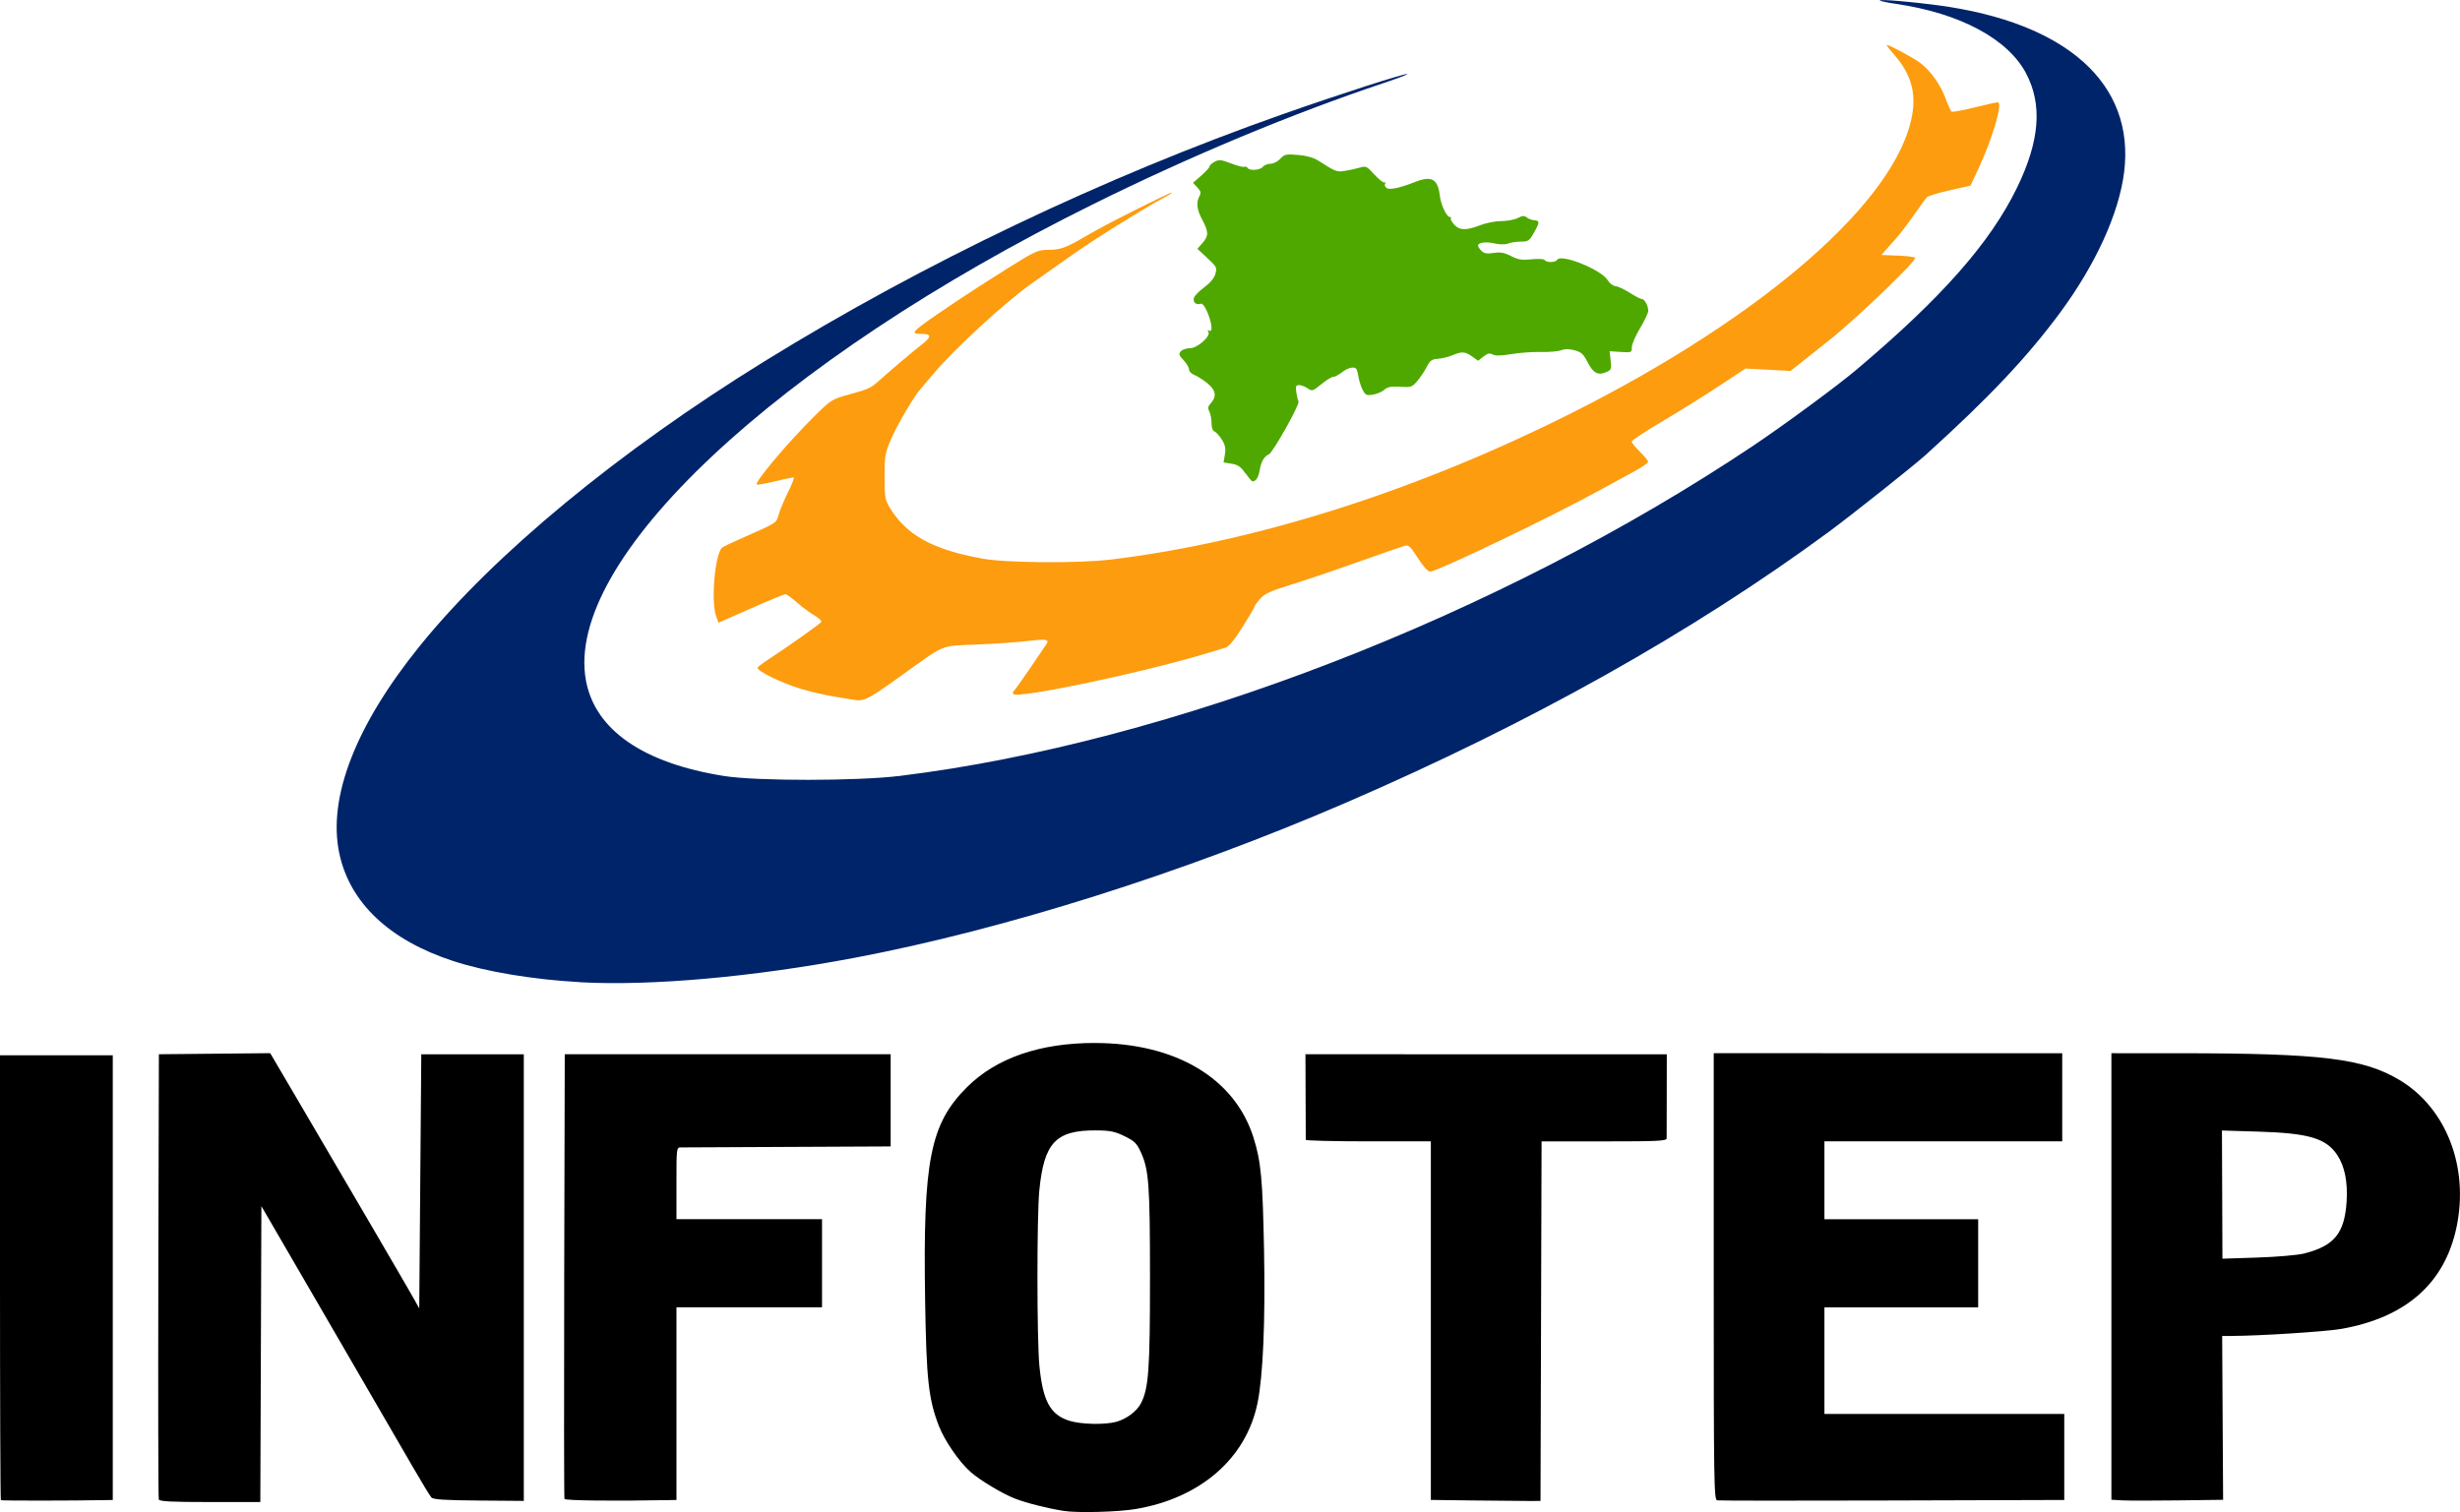
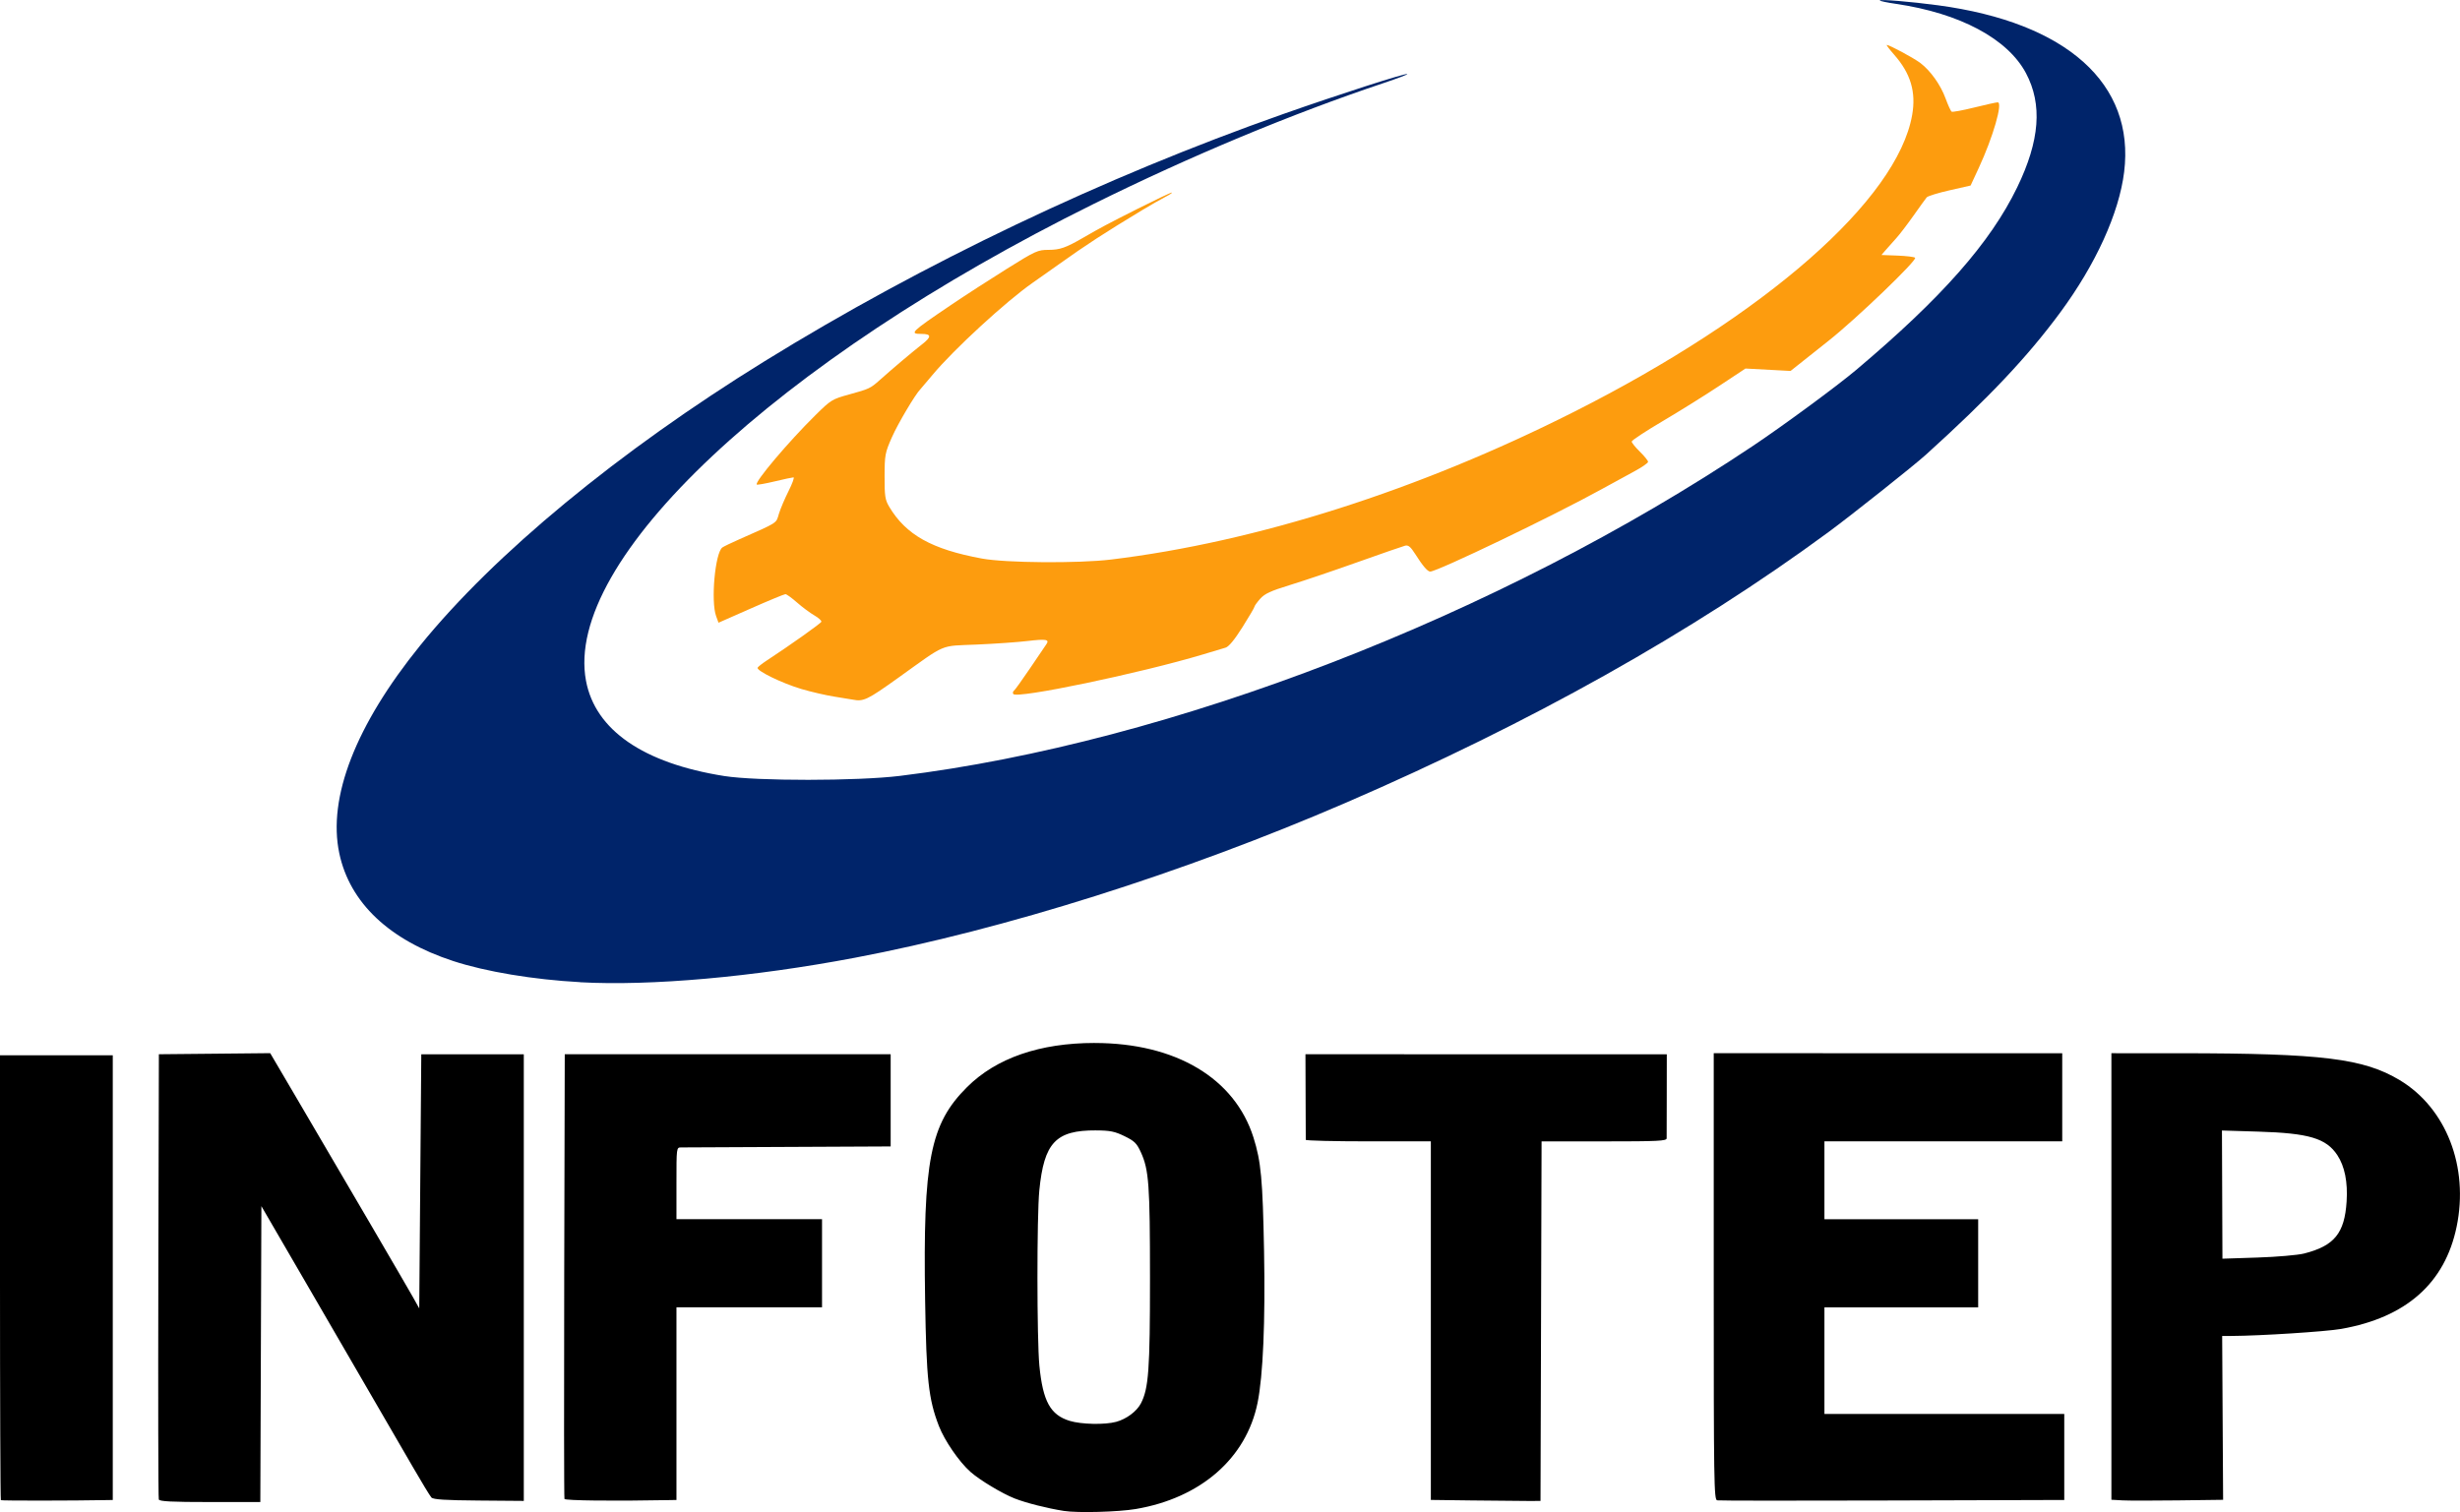
<svg xmlns="http://www.w3.org/2000/svg" xmlns:ns1="http://www.inkscape.org/namespaces/inkscape" xmlns:ns2="http://sodipodi.sourceforge.net/DTD/sodipodi-0.dtd" width="101.605mm" height="62.468mm" viewBox="0 0 101.605 62.468" version="1.1" id="svg8" ns1:version="1.0.2-2 (e86c870879, 2021-01-15)" ns2:docname="infotep-logo.svg" ns1:export-filename="C:\Users\jesus\Desktop\infotep-logo.png" ns1:export-xdpi="96" ns1:export-ydpi="96">
  <defs id="defs2" />
  <ns2:namedview id="base" pagecolor="#ffffff" bordercolor="#666666" borderopacity="1.0" ns1:pageopacity="0.0" ns1:pageshadow="2" ns1:zoom="1.1396867" ns1:cx="247.12471" ns1:cy="162.80328" ns1:document-units="mm" ns1:current-layer="layer1" ns1:document-rotation="0" showgrid="false" showguides="true" ns1:guide-bbox="true" fit-margin-top="0" fit-margin-left="0" fit-margin-right="0" fit-margin-bottom="0" ns1:window-width="1267" ns1:window-height="729" ns1:window-x="83" ns1:window-y="0" ns1:window-maximized="0" />
  <g ns1:label="Layer 1" ns1:groupmode="layer" id="layer1" transform="translate(-43.684,-11.674)">
    <g id="g895" transform="translate(-4.443,-77.018)">
-       <path style="fill:#4fa800;fill-opacity:1;stroke-width:0.085" d="m 99.562,108.243 c -0.187,-0.269 -0.304,-0.351 -0.567,-0.393 l -0.332,-0.053 0.055,-0.326 c 0.043,-0.252 0.014,-0.392 -0.123,-0.615 -0.098,-0.159 -0.235,-0.31 -0.304,-0.337 -0.079,-0.03 -0.125,-0.162 -0.125,-0.353 0,-0.168 -0.041,-0.381 -0.091,-0.475 -0.072,-0.135 -0.059,-0.206 0.061,-0.339 0.256,-0.283 0.21,-0.544 -0.147,-0.831 -0.177,-0.142 -0.418,-0.295 -0.537,-0.34 -0.119,-0.045 -0.216,-0.148 -0.216,-0.228 0,-0.08 -0.101,-0.251 -0.225,-0.38 -0.188,-0.196 -0.207,-0.256 -0.117,-0.364 0.059,-0.071 0.229,-0.13 0.377,-0.13 0.314,0 0.876,-0.503 0.765,-0.683 -0.042,-0.068 -0.03,-0.084 0.033,-0.045 0.157,0.097 0.117,-0.313 -0.072,-0.756 -0.11,-0.256 -0.21,-0.381 -0.283,-0.354 -0.178,0.068 -0.333,-0.072 -0.273,-0.248 0.03,-0.087 0.223,-0.283 0.43,-0.435 0.239,-0.176 0.405,-0.376 0.455,-0.55 0.074,-0.258 0.055,-0.296 -0.332,-0.655 l -0.411,-0.381 0.208,-0.238 c 0.261,-0.299 0.26,-0.459 -0.004,-0.956 -0.229,-0.431 -0.264,-0.71 -0.12,-0.979 0.074,-0.139 0.058,-0.208 -0.087,-0.363 l -0.179,-0.191 0.342,-0.299 c 0.188,-0.165 0.342,-0.335 0.342,-0.379 0,-0.044 0.094,-0.13 0.209,-0.192 0.181,-0.097 0.273,-0.087 0.685,0.07 0.262,0.1 0.508,0.163 0.547,0.138 0.039,-0.024 0.095,-0.005 0.124,0.042 0.081,0.131 0.517,0.103 0.636,-0.041 0.058,-0.07 0.201,-0.127 0.318,-0.127 0.117,0 0.298,-0.092 0.402,-0.205 0.173,-0.186 0.238,-0.201 0.729,-0.16 0.352,0.029 0.643,0.11 0.836,0.233 0.728,0.464 0.764,0.478 1.09,0.429 0.178,-0.026 0.453,-0.087 0.611,-0.133 0.275,-0.081 0.304,-0.068 0.617,0.277 0.181,0.199 0.371,0.35 0.423,0.334 0.052,-0.016 0.067,2.2e-5 0.032,0.035 -0.035,0.035 -0.024,0.11 0.024,0.167 0.102,0.123 0.516,0.047 1.194,-0.22 0.695,-0.274 0.949,-0.137 1.034,0.56 0.048,0.388 0.28,0.884 0.414,0.884 0.051,0 0.07,0.022 0.043,0.05 -0.027,0.027 0.03,0.142 0.128,0.254 0.219,0.252 0.505,0.261 1.079,0.035 0.236,-0.093 0.628,-0.17 0.871,-0.17 0.243,-2.54e-4 0.551,-0.058 0.686,-0.128 0.192,-0.1 0.27,-0.106 0.367,-0.026 0.068,0.056 0.196,0.107 0.285,0.114 0.259,0.019 0.262,0.076 0.029,0.493 -0.203,0.362 -0.246,0.394 -0.546,0.394 -0.179,0 -0.419,0.035 -0.532,0.078 -0.127,0.048 -0.344,0.047 -0.566,-0.003 -0.365,-0.082 -0.679,-0.039 -0.679,0.093 0,0.04 0.063,0.136 0.141,0.214 0.108,0.108 0.226,0.128 0.503,0.086 0.281,-0.042 0.443,-0.013 0.723,0.13 0.296,0.151 0.448,0.175 0.848,0.133 0.285,-0.03 0.509,-0.016 0.539,0.032 0.07,0.113 0.441,0.105 0.513,-0.011 0.165,-0.267 1.835,0.411 2.095,0.851 0.072,0.122 0.213,0.228 0.313,0.236 0.1,0.007 0.363,0.13 0.585,0.272 0.222,0.142 0.446,0.259 0.499,0.259 0.118,0 0.271,0.274 0.271,0.487 0,0.087 -0.152,0.412 -0.339,0.721 -0.186,0.309 -0.339,0.662 -0.339,0.786 0,0.218 -0.012,0.223 -0.459,0.195 l -0.459,-0.029 0.043,0.381 c 0.039,0.347 0.024,0.39 -0.176,0.479 -0.341,0.152 -0.546,0.045 -0.773,-0.402 -0.173,-0.341 -0.263,-0.424 -0.538,-0.498 -0.229,-0.062 -0.402,-0.062 -0.562,-10e-4 -0.127,0.048 -0.502,0.08 -0.834,0.071 -0.331,-0.009 -0.878,0.03 -1.214,0.087 -0.425,0.072 -0.661,0.077 -0.774,0.016 -0.126,-0.067 -0.212,-0.048 -0.383,0.086 l -0.22,0.173 -0.246,-0.175 c -0.292,-0.208 -0.424,-0.216 -0.82,-0.051 -0.164,0.069 -0.433,0.134 -0.597,0.145 -0.25,0.017 -0.325,0.071 -0.457,0.33 -0.087,0.17 -0.261,0.432 -0.387,0.582 -0.216,0.257 -0.257,0.271 -0.715,0.244 -0.376,-0.022 -0.524,0.006 -0.653,0.124 -0.092,0.083 -0.302,0.173 -0.467,0.2 -0.267,0.043 -0.313,0.022 -0.426,-0.195 -0.069,-0.134 -0.145,-0.365 -0.168,-0.513 -0.023,-0.148 -0.064,-0.303 -0.089,-0.345 -0.077,-0.125 -0.351,-0.065 -0.602,0.134 -0.13,0.102 -0.292,0.186 -0.359,0.186 -0.067,0 -0.289,0.137 -0.493,0.304 -0.352,0.289 -0.38,0.297 -0.562,0.169 -0.105,-0.074 -0.264,-0.134 -0.351,-0.134 -0.132,0 -0.153,0.048 -0.121,0.275 0.021,0.151 0.064,0.333 0.095,0.403 0.056,0.125 -1.068,2.126 -1.228,2.187 -0.184,0.07 -0.315,0.291 -0.371,0.626 -0.054,0.324 -0.153,0.483 -0.303,0.487 -0.029,6.8e-4 -0.158,-0.152 -0.287,-0.338 z" id="path877" />
      <path style="fill:#fd9c0e;fill-opacity:1;stroke-width:0.085" d="m 83.349,117.597 c -0.07,-0.014 -0.413,-0.07 -0.762,-0.125 -0.349,-0.055 -0.959,-0.196 -1.355,-0.313 -0.808,-0.239 -1.886,-0.766 -1.812,-0.885 0.027,-0.043 0.188,-0.17 0.359,-0.282 0.998,-0.655 2.249,-1.543 2.272,-1.613 0.015,-0.045 -0.116,-0.163 -0.29,-0.263 -0.174,-0.1 -0.494,-0.338 -0.711,-0.529 -0.217,-0.191 -0.434,-0.348 -0.482,-0.348 -0.049,0 -0.69,0.265 -1.426,0.59 l -1.338,0.59 -0.099,-0.272 c -0.224,-0.613 -0.042,-2.615 0.257,-2.836 0.053,-0.039 0.363,-0.189 0.689,-0.333 1.638,-0.725 1.525,-0.653 1.645,-1.052 0.061,-0.203 0.24,-0.625 0.398,-0.94 0.158,-0.314 0.252,-0.572 0.207,-0.572 -0.044,0 -0.395,0.075 -0.78,0.167 -0.385,0.092 -0.716,0.15 -0.737,0.13 -0.1,-0.1 1.308,-1.766 2.418,-2.862 0.646,-0.638 0.694,-0.667 1.399,-0.861 0.832,-0.229 0.876,-0.25 1.264,-0.596 0.532,-0.475 1.38,-1.191 1.741,-1.471 0.406,-0.315 0.399,-0.434 -0.027,-0.434 -0.506,0 -0.428,-0.076 1.233,-1.199 0.582,-0.394 1.62,-1.066 2.306,-1.494 1.184,-0.739 1.272,-0.779 1.719,-0.779 0.463,0 0.712,-0.087 1.415,-0.494 0.742,-0.429 1.009,-0.571 2.27,-1.207 0.73,-0.368 1.361,-0.668 1.402,-0.666 0.041,0.002 -0.078,0.082 -0.264,0.178 -0.186,0.096 -0.624,0.347 -0.974,0.558 -1.559,0.942 -2.29,1.417 -3.429,2.23 -0.326,0.232 -0.811,0.575 -1.078,0.761 -1.094,0.762 -3.26,2.754 -4.136,3.805 -0.252,0.303 -0.478,0.569 -0.502,0.593 -0.203,0.2 -0.93,1.425 -1.173,1.978 -0.287,0.651 -0.303,0.739 -0.305,1.62 -0.002,0.819 0.021,0.97 0.189,1.254 0.692,1.163 1.76,1.761 3.83,2.143 0.987,0.182 3.978,0.205 5.334,0.041 6.009,-0.728 12.708,-2.865 19.114,-6.098 7.932,-4.003 13.357,-8.765 13.974,-12.265 0.168,-0.953 -0.061,-1.72 -0.744,-2.495 -0.195,-0.221 -0.331,-0.402 -0.303,-0.402 0.112,0 1.121,0.544 1.39,0.749 0.422,0.322 0.835,0.905 1.04,1.467 0.1,0.274 0.212,0.518 0.25,0.541 0.037,0.023 0.456,-0.054 0.932,-0.172 0.475,-0.118 0.911,-0.214 0.968,-0.214 0.224,0 -0.191,1.439 -0.783,2.714 l -0.336,0.724 -0.866,0.196 c -0.477,0.108 -0.902,0.239 -0.946,0.292 -0.044,0.052 -0.29,0.393 -0.547,0.757 -0.257,0.364 -0.577,0.783 -0.712,0.931 -0.135,0.148 -0.327,0.365 -0.428,0.481 l -0.183,0.212 0.663,0.025 c 0.365,0.014 0.692,0.054 0.727,0.089 0.098,0.098 -2.428,2.523 -3.577,3.433 -0.21,0.166 -0.648,0.514 -0.974,0.773 l -0.593,0.471 -0.931,-0.05 -0.931,-0.05 -1.092,0.722 c -0.6,0.397 -1.657,1.056 -2.349,1.464 -0.692,0.408 -1.258,0.782 -1.258,0.831 -1.7e-4,0.049 0.152,0.237 0.338,0.419 0.186,0.182 0.338,0.371 0.338,0.419 -3.4e-4,0.049 -0.258,0.227 -0.572,0.395 -0.314,0.168 -0.933,0.506 -1.375,0.751 -1.957,1.081 -6.759,3.388 -7.052,3.388 -0.107,0 -0.31,-0.237 -0.616,-0.721 -0.19,-0.301 -0.287,-0.382 -0.417,-0.35 -0.093,0.023 -0.97,0.327 -1.948,0.675 -0.978,0.349 -2.235,0.775 -2.794,0.946 -0.821,0.252 -1.061,0.363 -1.249,0.576 -0.128,0.145 -0.233,0.291 -0.233,0.323 0,0.032 -0.223,0.413 -0.496,0.846 -0.328,0.52 -0.564,0.808 -0.699,0.848 -0.112,0.033 -0.527,0.158 -0.923,0.277 -2.613,0.784 -7.715,1.849 -7.846,1.637 -0.027,-0.044 -0.015,-0.105 0.027,-0.134 0.042,-0.03 0.342,-0.447 0.667,-0.928 0.325,-0.481 0.627,-0.926 0.672,-0.991 0.141,-0.201 -0.003,-0.227 -0.773,-0.136 -0.411,0.049 -1.357,0.115 -2.103,0.147 -1.556,0.068 -1.209,-0.08 -3.255,1.384 -1.266,0.905 -1.419,0.979 -1.867,0.891 z" id="path875" />
    </g>
    <g id="g858">
      <path style="fill:#00246a;fill-opacity:1;stroke-width:0.085" d="m 72.088,129.269 c -1.937,-0.106 -3.895,-0.432 -5.24,-0.872 -2.642,-0.863 -4.274,-2.406 -4.707,-4.45 -0.488,-2.304 0.677,-5.299 3.343,-8.591 3.057,-3.774 8.19,-8.012 14.224,-11.741 6.537,-4.04 13.998,-7.598 21.421,-10.213 2.278,-0.803 5.073,-1.703 5.125,-1.651 0.018,0.018 -0.413,0.182 -0.958,0.365 -3.822,1.28 -7.986,3.016 -11.998,5.001 -13.137,6.499 -21.9,14.732 -20.968,19.7 0.382,2.037 2.366,3.405 5.705,3.935 1.345,0.213 5.5,0.21 7.261,-0.005 11.188,-1.37 24.717,-6.603 35.221,-13.626 1.26,-0.842 3.484,-2.479 4.275,-3.146 3.537,-2.983 5.541,-5.255 6.649,-7.54 0.936,-1.93 1.051,-3.429 0.363,-4.722 -0.757,-1.422 -2.733,-2.476 -5.363,-2.861 -0.371,-0.054 -0.675,-0.118 -0.675,-0.141 0,-0.058 1.282,0.048 2.413,0.2 5.313,0.714 8.13,3.24 7.681,6.886 -0.209,1.699 -1.17,3.812 -2.639,5.803 -1.359,1.842 -2.945,3.522 -5.55,5.879 -0.496,0.449 -3.089,2.508 -4.022,3.195 -5.623,4.137 -12.306,7.885 -19.939,11.184 -6.707,2.898 -14.103,5.234 -20.278,6.403 -4.206,0.796 -8.419,1.172 -11.345,1.011 z" id="path873" ns1:export-xdpi="96" ns1:export-ydpi="96" transform="translate(-4.443,-77.018)" />
      <path d="m 88.896,54.763 c -2.264,0 -4.063,0.622 -5.268,1.822 -1.528,1.521 -1.825,3.027 -1.734,8.804 0.052,3.28 0.139,4.082 0.568,5.196 0.235,0.608 0.841,1.489 1.307,1.9 0.387,0.341 1.307,0.894 1.825,1.097 0.478,0.187 1.339,0.405 2.032,0.514 0.563,0.089 2.247,0.044 2.97,-0.079 2.682,-0.456 4.563,-2.097 5.029,-4.387 0.227,-1.117 0.323,-3.356 0.268,-6.272 -0.056,-2.963 -0.124,-3.699 -0.437,-4.69 -0.774,-2.451 -3.216,-3.904 -6.56,-3.904 z m -34.052,0.421 -2.299,0.023 -2.299,0.022 -0.022,9.144 c -0.012,5.029 -0.004,9.191 0.019,9.25 0.031,0.081 0.533,0.106 2.117,0.106 h 2.076 l 0.022,-6.112 0.022,-6.112 2.112,3.635 c 2.826,4.864 3.372,5.805 4.148,7.149 0.363,0.629 0.706,1.192 0.763,1.253 0.079,0.083 0.56,0.114 1.96,0.125 l 1.855,0.015 v -9.226 -9.226 h -2.117 -2.117 l -0.042,5.249 -0.042,5.249 -0.261,-0.466 c -0.26,-0.464 -2.75,-4.725 -4.812,-8.235 z m 59.622,0.002 v 9.223 c 0,8.562 0.01,9.224 0.142,9.25 0.078,0.015 3.098,0.018 6.71,0.007 3.612,-0.011 6.806,-0.021 7.097,-0.021 l 0.529,-5.2e-4 v -1.778 -1.778 h -4.953 -4.953 v -2.201 -2.201 h 3.175 3.175 v -1.82 -1.821 h -3.175 -3.175 v -1.609 -1.609 h 4.911 4.911 v -1.82 -1.821 h -7.197 z m 16.425,5.2e-4 v 9.224 9.224 l 0.444,0.025 v 5.2e-4 c 0.244,0.014 1.282,0.014 2.307,10e-4 l 1.863,-0.024 -0.02,-3.384 -0.019,-3.384 0.4,-0.002 c 1.183,-0.006 3.882,-0.179 4.513,-0.29 2.686,-0.472 4.289,-1.891 4.771,-4.225 0.511,-2.473 -0.431,-4.899 -2.349,-6.052 -1.493,-0.897 -3.192,-1.107 -9.055,-1.113 z m -63.881,0.042 -0.022,9.144 c -0.012,5.029 -0.007,9.182 0.01,9.228 0.027,0.07 2.039,0.092 4.351,0.048 l 0.275,-0.005 v -3.979 -3.98 h 3.006 3.006 v -1.82 -1.821 h -3.006 -3.006 v -1.482 c 0,-1.48 -9e-5,-1.482 0.19,-1.483 0.105,-7e-4 2.096,-0.01 4.424,-0.021 l 4.233,-0.02 v -1.905 -1.905 h -6.731 z m 30.593,0 0.006,1.736 c 0.003,0.955 0.006,1.764 0.007,1.799 7e-4,0.035 1.164,0.064 2.584,0.064 h 2.582 v 7.407 7.407 l 1.799,0.023 -5.1e-4,-5.2e-4 c 0.99,0.013 2.009,0.022 2.265,0.021 l 0.466,-0.002 0.022,-7.427 0.022,-7.427 h 2.582 c 2.238,0 2.582,-0.017 2.584,-0.127 10e-4,-0.07 0.003,-0.879 0.004,-1.799 l 0.002,-1.672 h -7.461 z m -53.919,0.042 v 9.172 c 0,5.045 0.016,9.188 0.036,9.208 v 0.001 c 0.027,0.026 2.926,0.024 4.431,-0.004 l 0.191,-0.004 v -9.186 -9.187 h -2.329 z m 45.272,3.105 c 0.582,0.003 0.772,0.042 1.174,0.238 0.414,0.202 0.506,0.294 0.677,0.668 0.33,0.724 0.374,1.338 0.375,5.188 6.59e-4,3.786 -0.055,4.566 -0.375,5.183 -0.171,0.33 -0.594,0.646 -1.021,0.763 h -5.18e-4 c -0.466,0.127 -1.442,0.107 -1.92,-0.04 -0.8,-0.246 -1.109,-0.811 -1.252,-2.281 -0.105,-1.081 -0.107,-6.182 -0.003,-7.237 0.196,-1.98 0.679,-2.492 2.347,-2.483 z m 46.501,0.004 1.506,0.046 c 2.088,0.064 2.8,0.276 3.26,0.972 0.305,0.462 0.435,1.113 0.383,1.917 -0.084,1.311 -0.508,1.83 -1.755,2.147 h -5.1e-4 c -0.257,0.065 -1.119,0.14 -1.919,0.166 l -1.454,0.048 -0.01,-2.648 z" style="fill:#000000;fill-opacity:1;stroke-width:0.085" id="path869" />
    </g>
  </g>
</svg>